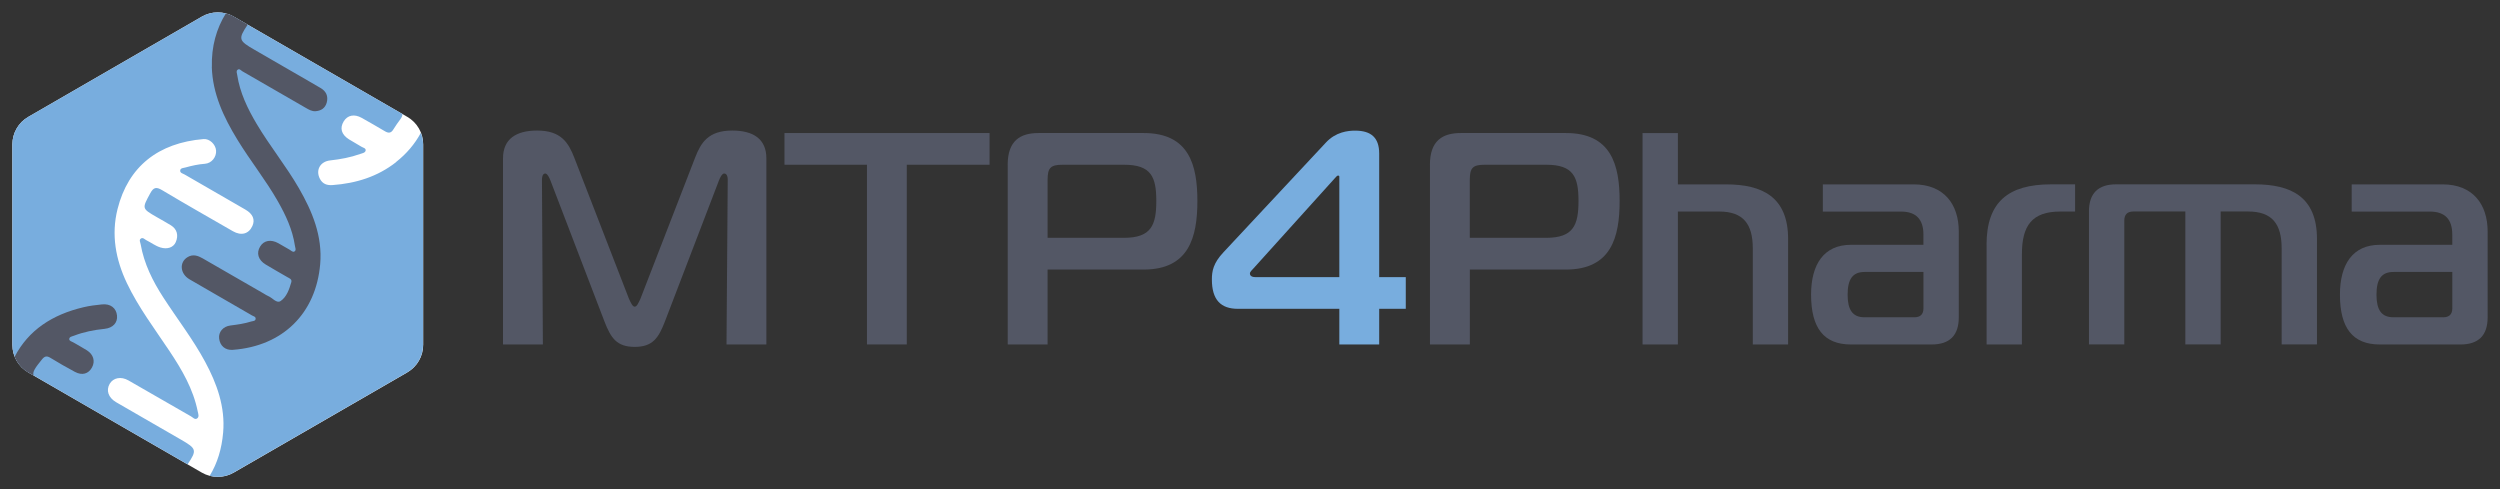
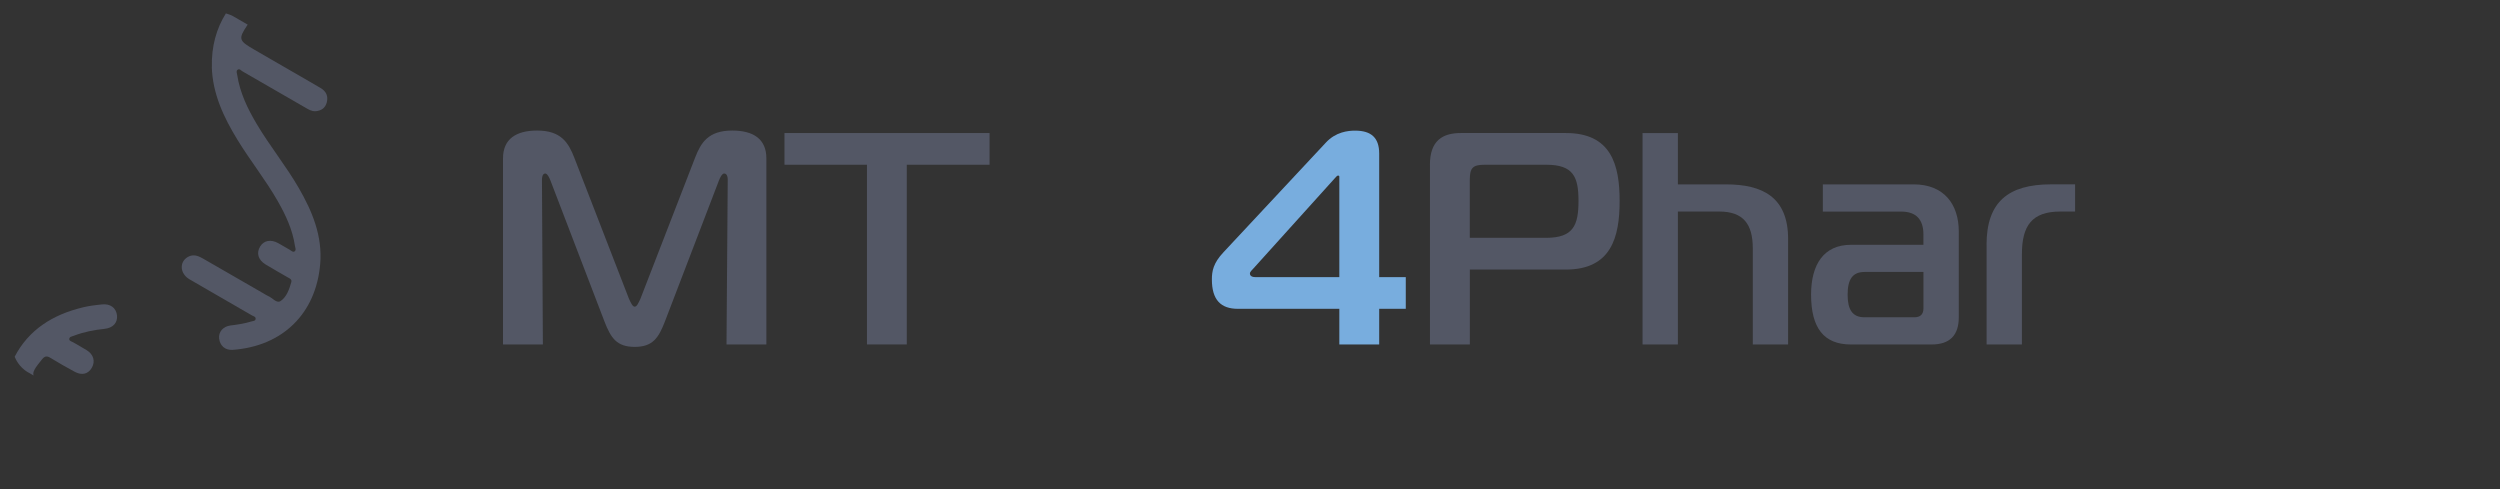
<svg xmlns="http://www.w3.org/2000/svg" id="Ebene_1" data-name="Ebene 1" viewBox="0 0 572.6 112.06">
  <rect x="0" y="0" width="572.6" height="112.06" fill="#333333" stroke="none" />
  <defs>
    <style>      .cls-1 {        fill: none;      }      .cls-1, .cls-2, .cls-3, .cls-4 {        stroke-width: 0px;      }      .cls-2 {        fill: #78adde;      }      .cls-3 {        fill: #535765;      }      .cls-4 {        fill: #fff;      }    </style>
  </defs>
  <path class="cls-3" d="M152.29,73.64c-1.45,3.74-2.77,5.81-6.92,5.81s-5.47-2.08-6.92-5.81l-12.38-32.31c-.21-.55-.69-1.59-1.18-1.59-.76,0-.76,1.25-.76,1.45l.21,37.7h-9.13v-42.62c0-4.43,2.98-6.37,7.82-6.37,5.53,0,7.19,2.84,8.51,6.23l12.52,32.31c.49,1.04.83,1.8,1.31,1.8s.83-.76,1.31-1.8l12.52-32.31c1.31-3.39,2.98-6.23,8.51-6.23,4.84,0,7.82,1.94,7.82,6.37v42.62h-9.13l.28-37.7c0-1.31-.55-1.45-.83-1.45-.48,0-.97,1.04-1.18,1.59l-12.38,32.31Z" />
  <path class="cls-3" d="M198.57,78.89v-41.16h-18.89v-7.26h46.97v7.26h-18.96v41.16h-9.13Z" />
-   <path class="cls-3" d="M230.8,37.73c0-5.53,2.91-7.26,7.06-7.26h24.08c10.38,0,12.31,7.26,12.31,15.57s-1.94,15.7-12.31,15.7h-22v17.16h-9.13v-41.16ZM257.44,54.47c6.23,0,7.4-2.9,7.4-8.44s-1.18-8.3-7.4-8.3h-14.04c-2.77,0-3.46.69-3.46,3.46v13.28h17.5Z" />
  <path class="cls-2" d="M306.76,70.73h-23.24c-3.87,0-5.95-2.01-5.95-6.71,0-1.87.28-3.74,2.7-6.29l23.38-25.04c2.28-2.49,5.12-2.77,6.71-2.77,3.67,0,5.53,1.59,5.53,5.26v28.29h6.09v7.26h-6.09v8.16h-9.13v-8.16ZM306.76,40.5c0-.21-.07-.28-.28-.28s-.28.07-.83.69l-18.54,20.55c-.35.35-.83.83-.83,1.18,0,.28.14.83,1.25.83h19.23v-22.97Z" />
  <path class="cls-3" d="M327.51,37.73c0-5.53,2.91-7.26,7.06-7.26h24.08c10.38,0,12.31,7.26,12.31,15.57s-1.94,15.7-12.31,15.7h-22v17.16h-9.13v-41.16ZM354.14,54.47c6.23,0,7.4-2.9,7.4-8.44s-1.18-8.3-7.4-8.3h-14.04c-2.77,0-3.46.69-3.46,3.46v13.28h17.5Z" />
  <path class="cls-3" d="M376.21,30.47h8.09v11.76h11c8.3,0,14.25,2.84,14.25,12.52v24.14h-8.09v-22c0-5.53-2.14-8.44-7.68-8.44h-9.48v30.44h-8.09V30.47Z" />
  <path class="cls-3" d="M438.33,42.23c6.92,0,10.31,4.57,10.31,10.79v19.65c0,4.15-2.08,6.23-6.23,6.23h-18.47c-6.23,0-9.13-3.8-9.13-11.42,0-6.92,2.91-11.41,9.13-11.41h16.6v-2.35c0-3.46-1.66-5.26-5.12-5.26h-17.92v-6.23h20.82ZM427.05,62.29c-2.77,0-3.87,1.73-3.87,5.19s1.11,5.19,3.87,5.19h11.42c1.38,0,2.08-.69,2.08-2.08v-8.3h-13.49Z" />
  <path class="cls-3" d="M455,56.06c0-9.82,4.98-13.84,14.81-13.84h5.47v6.23h-3.39c-6.5,0-8.79,3.25-8.79,9.75v20.69h-8.09v-22.83Z" />
-   <path class="cls-3" d="M478.45,48.45c0-4.15,2.08-6.23,6.23-6.23h31.75c8.3,0,14.25,2.84,14.25,12.52v24.14h-8.09v-22c0-5.53-2.14-8.44-7.68-8.44h-6.29v30.44h-8.09v-30.44h-11.9c-1.38,0-2.08.69-2.08,2.08v28.36h-8.09v-30.44Z" />
-   <path class="cls-3" d="M559.46,42.23c6.92,0,10.31,4.57,10.31,10.79v19.65c0,4.15-2.08,6.23-6.23,6.23h-18.47c-6.23,0-9.13-3.8-9.13-11.42,0-6.92,2.91-11.41,9.13-11.41h16.6v-2.35c0-3.46-1.66-5.26-5.12-5.26h-17.92v-6.23h20.82ZM548.18,62.29c-2.77,0-3.87,1.73-3.87,5.19s1.11,5.19,3.87,5.19h11.42c1.38,0,2.08-.69,2.08-2.08v-8.3h-13.49Z" />
  <g>
-     <path class="cls-4" d="M93.28,85.3l-39.75,22.95c-2.26,1.3-5.04,1.3-7.3,0L6.48,85.3c-2.26-1.3-3.65-3.71-3.65-6.32v-45.89c0-2.61,1.39-5.02,3.65-6.32L46.23,3.81c2.26-1.3,5.04-1.3,7.3,0l39.75,22.95c2.26,1.3,3.65,3.71,3.65,6.32v45.89c0,2.61-1.39,5.02-3.65,6.32Z" />
-     <path class="cls-2" d="M90.74,37.12c-4.25,3.35-9.21,4.88-14.57,5.27-1.26.09-2.27-.24-2.89-1.42-1.04-1.98.02-3.97,2.35-4.23,2.35-.26,4.66-.68,6.88-1.48.48-.17,1.16-.25,1.24-.81.07-.53-.62-.62-.99-.86-.93-.59-1.91-1.09-2.84-1.68-1.74-1.11-2.14-2.56-1.2-4.11.87-1.43,2.42-1.75,4.11-.81,1.78,1,3.56,2.02,5.31,3.06.82.49,1.43.48,1.96-.42.48-.81,1.05-1.56,1.6-2.32.34-.47.49-.86.46-1.21L53.53,3.81c-2.26-1.3-5.04-1.3-7.3,0L6.48,26.76c-2.26,1.3-3.65,3.71-3.65,6.32v45.89c0,2.61,1.39,5.02,3.65,6.32l36.48,21.06c2.22-3.26,2.04-3.61-1.53-5.67-2.18-1.26-4.36-2.52-6.54-3.77,0,0,0,0,0,0-2.77-1.6-5.55-3.19-8.31-4.8-1.77-1.04-2.33-2.7-1.46-4.2.81-1.39,2.59-1.76,4.3-.78,4.78,2.73,9.54,5.5,14.32,8.23.43.24.88.83,1.39.49.56-.38.27-1.06.16-1.6-1.03-5.15-3.62-9.57-6.48-13.86-3.39-5.09-7.1-9.98-9.75-15.55-2.58-5.43-3.61-11.09-2.14-16.96,2.45-9.76,9.36-15.17,19.7-16.03,1.4-.12,2.76,1.23,2.87,2.61.12,1.49-1.01,2.94-2.56,3.05-1.53.11-3,.44-4.47.85-.44.12-1.09.11-1.18.62-.12.65.62.76,1.03,1,4.62,2.69,9.27,5.34,13.89,8.02,1.73,1,2.26,2.3,1.61,3.75-.82,1.83-2.54,2.31-4.46,1.21-5.41-3.11-10.83-6.19-16.19-9.39-1.35-.81-1.99-.71-2.76.72-1.88,3.48-1.95,3.45,1.51,5.44,1.09.63,2.2,1.23,3.26,1.89,1.38.86,1.76,2.3,1.08,3.85-.54,1.22-1.94,1.69-3.5,1.21-1.17-.36-2.13-1.12-3.21-1.65-.4-.2-.79-.71-1.26-.4-.5.33-.14.87-.07,1.3.78,4.47,2.75,8.42,5.19,12.19,3.18,4.92,6.79,9.56,9.57,14.72,2.72,5.04,4.64,10.37,4.14,16.21-.32,3.71-1.31,7.05-3.09,9.93,1.83.47,3.8.23,5.48-.74l39.75-22.95c2.26-1.3,3.65-3.71,3.65-6.32v-45.89c0-.93-.18-1.82-.51-2.66-1.38,2.57-3.29,4.81-5.68,6.69Z" />
    <path class="cls-1" d="M93.28,85.3l-39.75,22.95c-2.26,1.3-5.04,1.3-7.3,0L6.48,85.3c-2.26-1.3-3.65-3.71-3.65-6.32v-45.89c0-2.61,1.39-5.02,3.65-6.32L46.23,3.81c2.26-1.3,5.04-1.3,7.3,0l39.75,22.95c2.26,1.3,3.65,3.71,3.65,6.32v45.89c0,2.61-1.39,5.02-3.65,6.32Z" />
    <path class="cls-3" d="M6.48,85.3l1.21.7c-.3-.83.39-1.79,1.93-3.69.64-.79,1.14-.84,1.96-.33,1.83,1.12,3.7,2.19,5.59,3.2,1.66.88,3.1.45,3.9-1.02.78-1.43.34-2.97-1.16-3.92-1.02-.64-2.08-1.21-3.12-1.82-.35-.21-.93-.31-.93-.74,0-.56.64-.62,1.05-.78,2.26-.87,4.62-1.34,7.03-1.58,1.96-.2,3.03-1.44,2.86-3.06-.18-1.73-1.52-2.75-3.46-2.54-1.4.15-2.82.31-4.19.64-7.17,1.68-12.63,5.26-15.79,11.34.6,1.5,1.68,2.78,3.12,3.62Z" />
    <path class="cls-3" d="M48.51,15.31c.18,6.18,2.73,11.56,5.88,16.71,2.92,4.79,6.45,9.17,9.23,14.05,1.83,3.21,3.38,6.52,3.93,10.22.06.44.37,1.01-.11,1.31-.38.24-.76-.22-1.11-.41-.87-.48-1.72-1.01-2.59-1.49-1.7-.94-3.3-.64-4.15.75-.92,1.49-.47,3.08,1.24,4.12,1.66,1.01,3.35,1.95,5.03,2.93.43.25,1.06.44.86,1.13-.47,1.63-1.05,3.35-2.42,4.3-.95.66-1.9-.74-2.89-1.13-.34-.13-.64-.36-.96-.54-4.68-2.7-9.36-5.39-14.04-8.09-1.1-.63-2.22-1-3.41-.3-1.99,1.16-1.78,3.83.4,5.1,4.76,2.76,9.53,5.5,14.3,8.27.34.2.9.27.85.79-.05.53-.62.49-.99.6-1.56.49-3.16.72-4.78.92-1.72.22-2.76,1.51-2.59,2.98.19,1.66,1.39,2.73,3.12,2.6,11.46-.84,19.07-8.35,20.03-19.66.54-6.38-1.79-12.03-4.91-17.42-2.94-5.08-6.67-9.65-9.66-14.7-2.07-3.49-3.82-7.12-4.44-11.19-.06-.4-.3-.88.09-1.18.44-.34.77.15,1.1.35,4.82,2.77,9.63,5.55,14.44,8.33.73.42,1.46.88,2.34.81,1.26-.11,2.19-.7,2.54-1.99.39-1.47-.15-2.59-1.42-3.33-2.89-1.7-5.81-3.36-8.71-5.04-2.13-1.23-4.27-2.47-6.4-3.7-3.64-2.1-3.82-2.44-1.58-5.77l-3.18-1.84c-.29-.17-.58-.31-.89-.43,0,0,0,0-.01,0-.3-.12-.6-.22-.91-.3-2.17,3.44-3.34,7.62-3.21,12.24Z" />
  </g>
</svg>